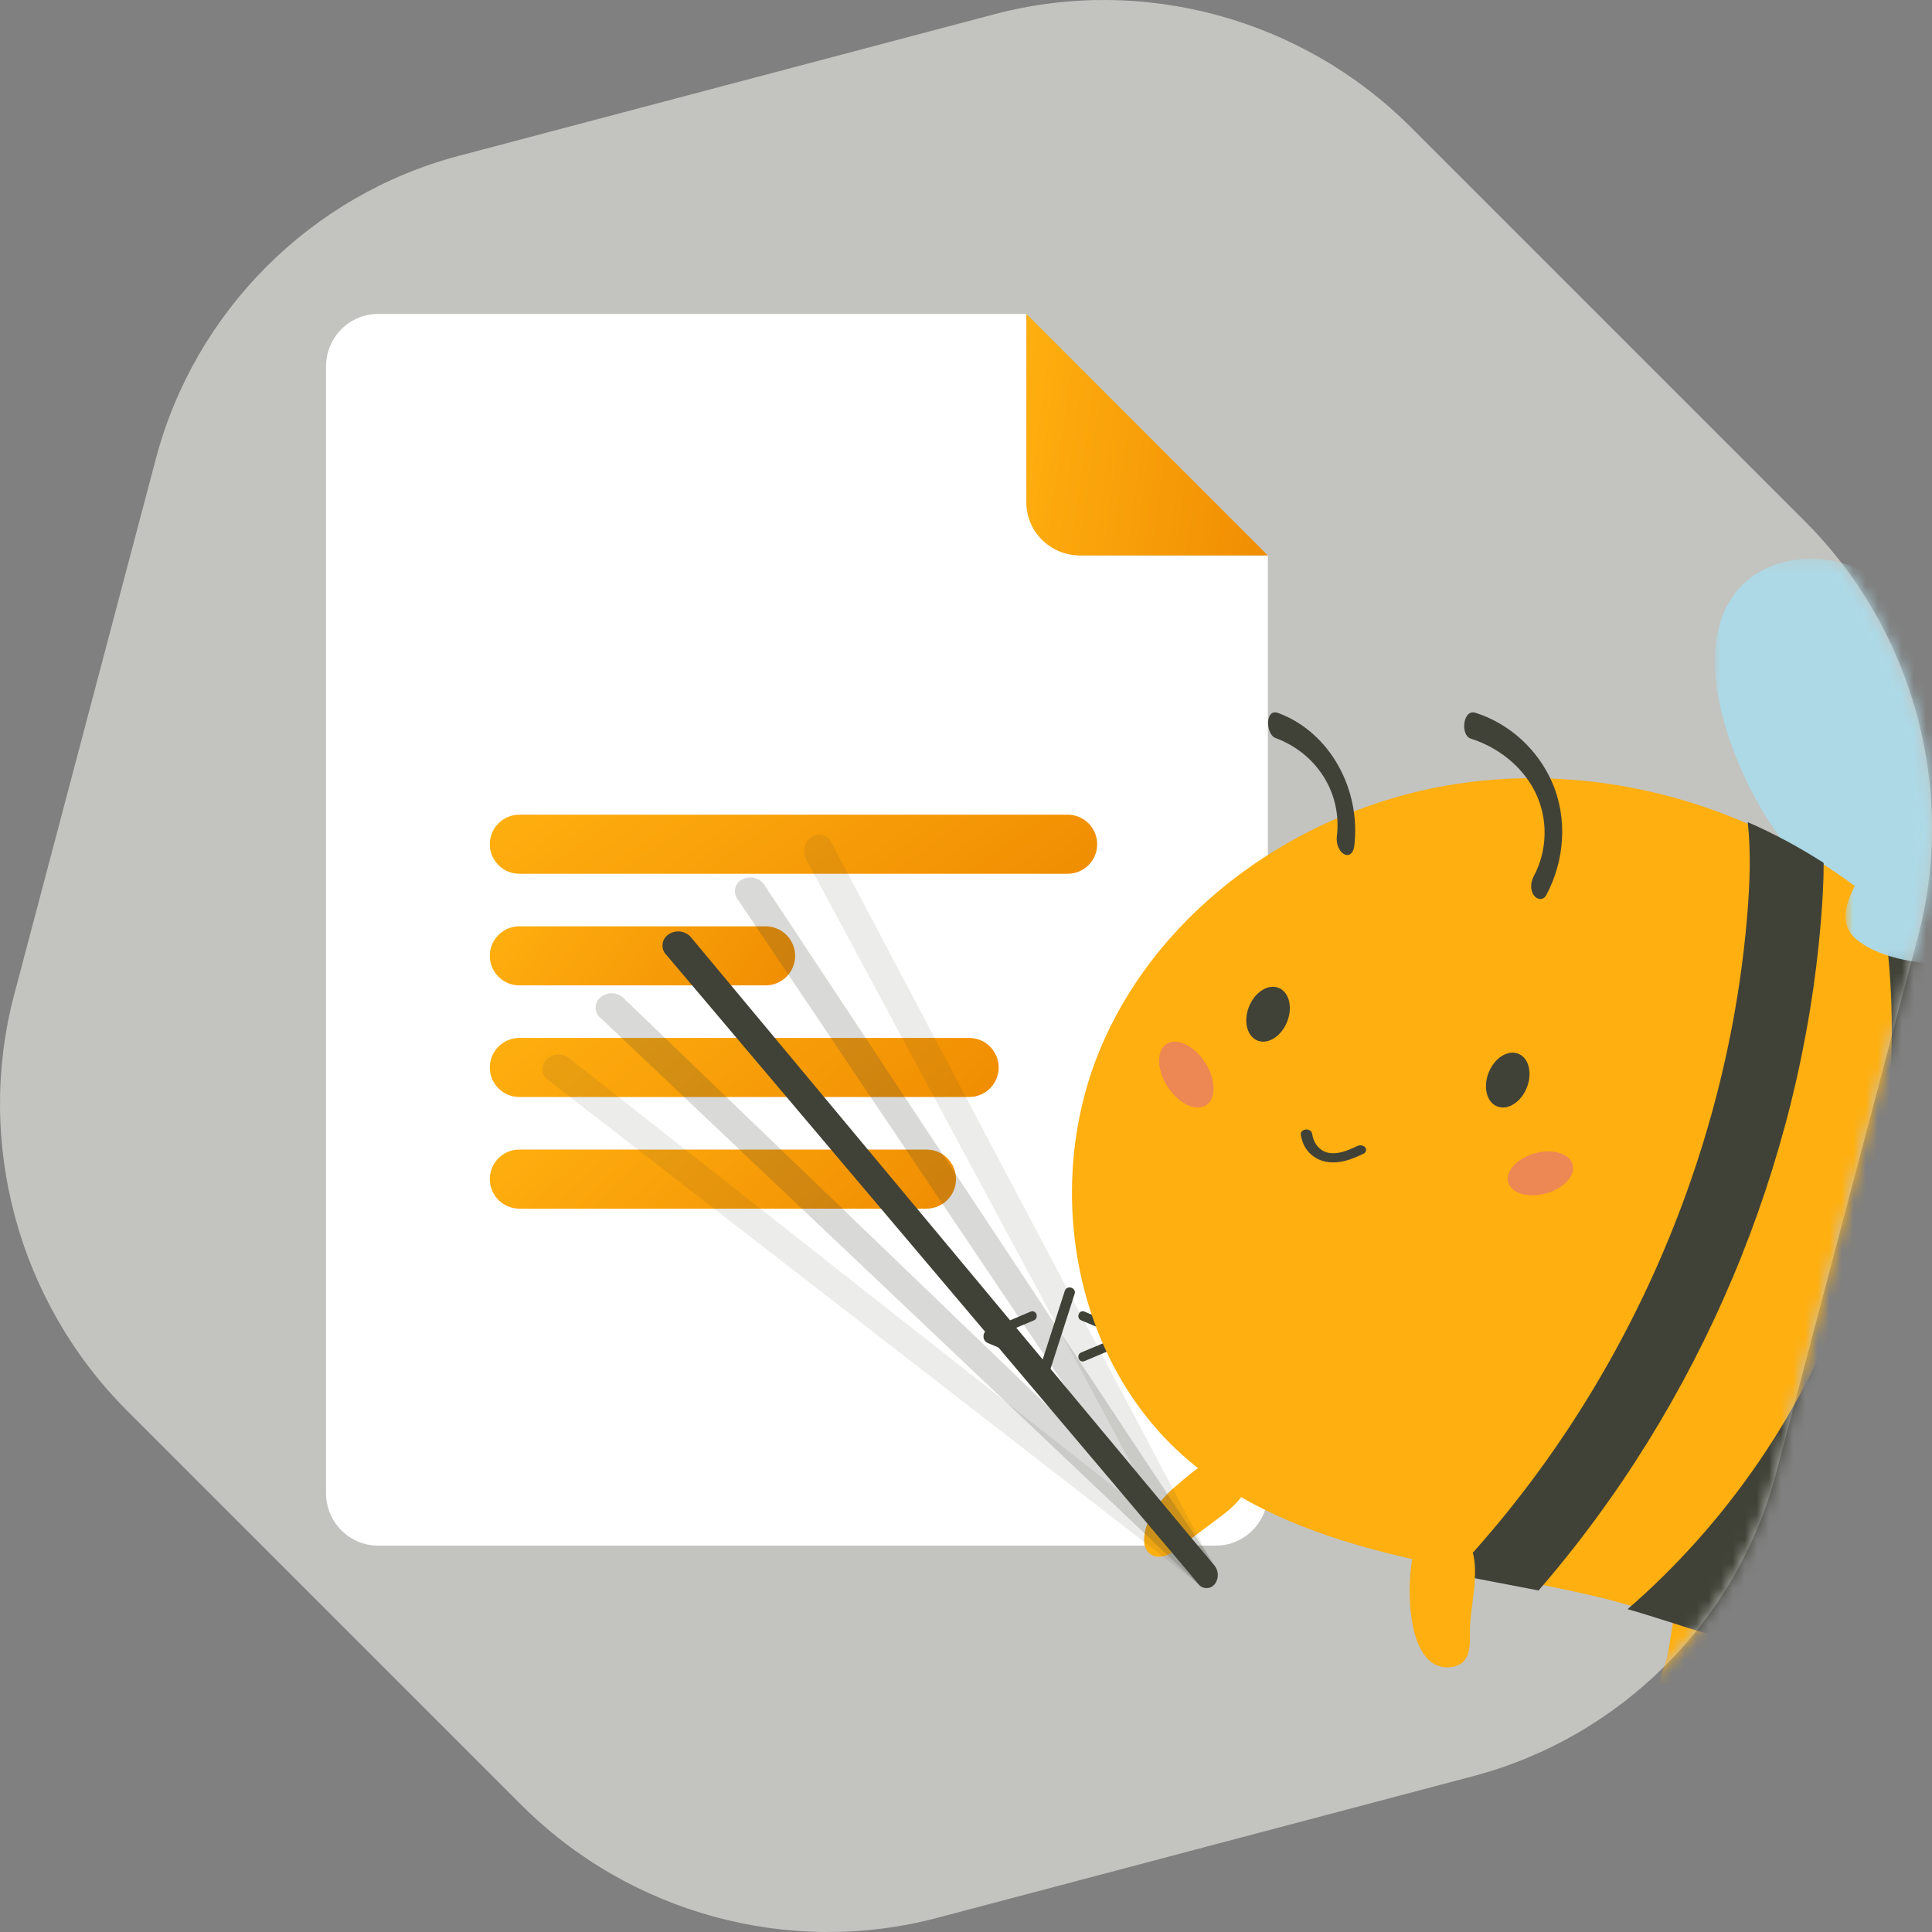
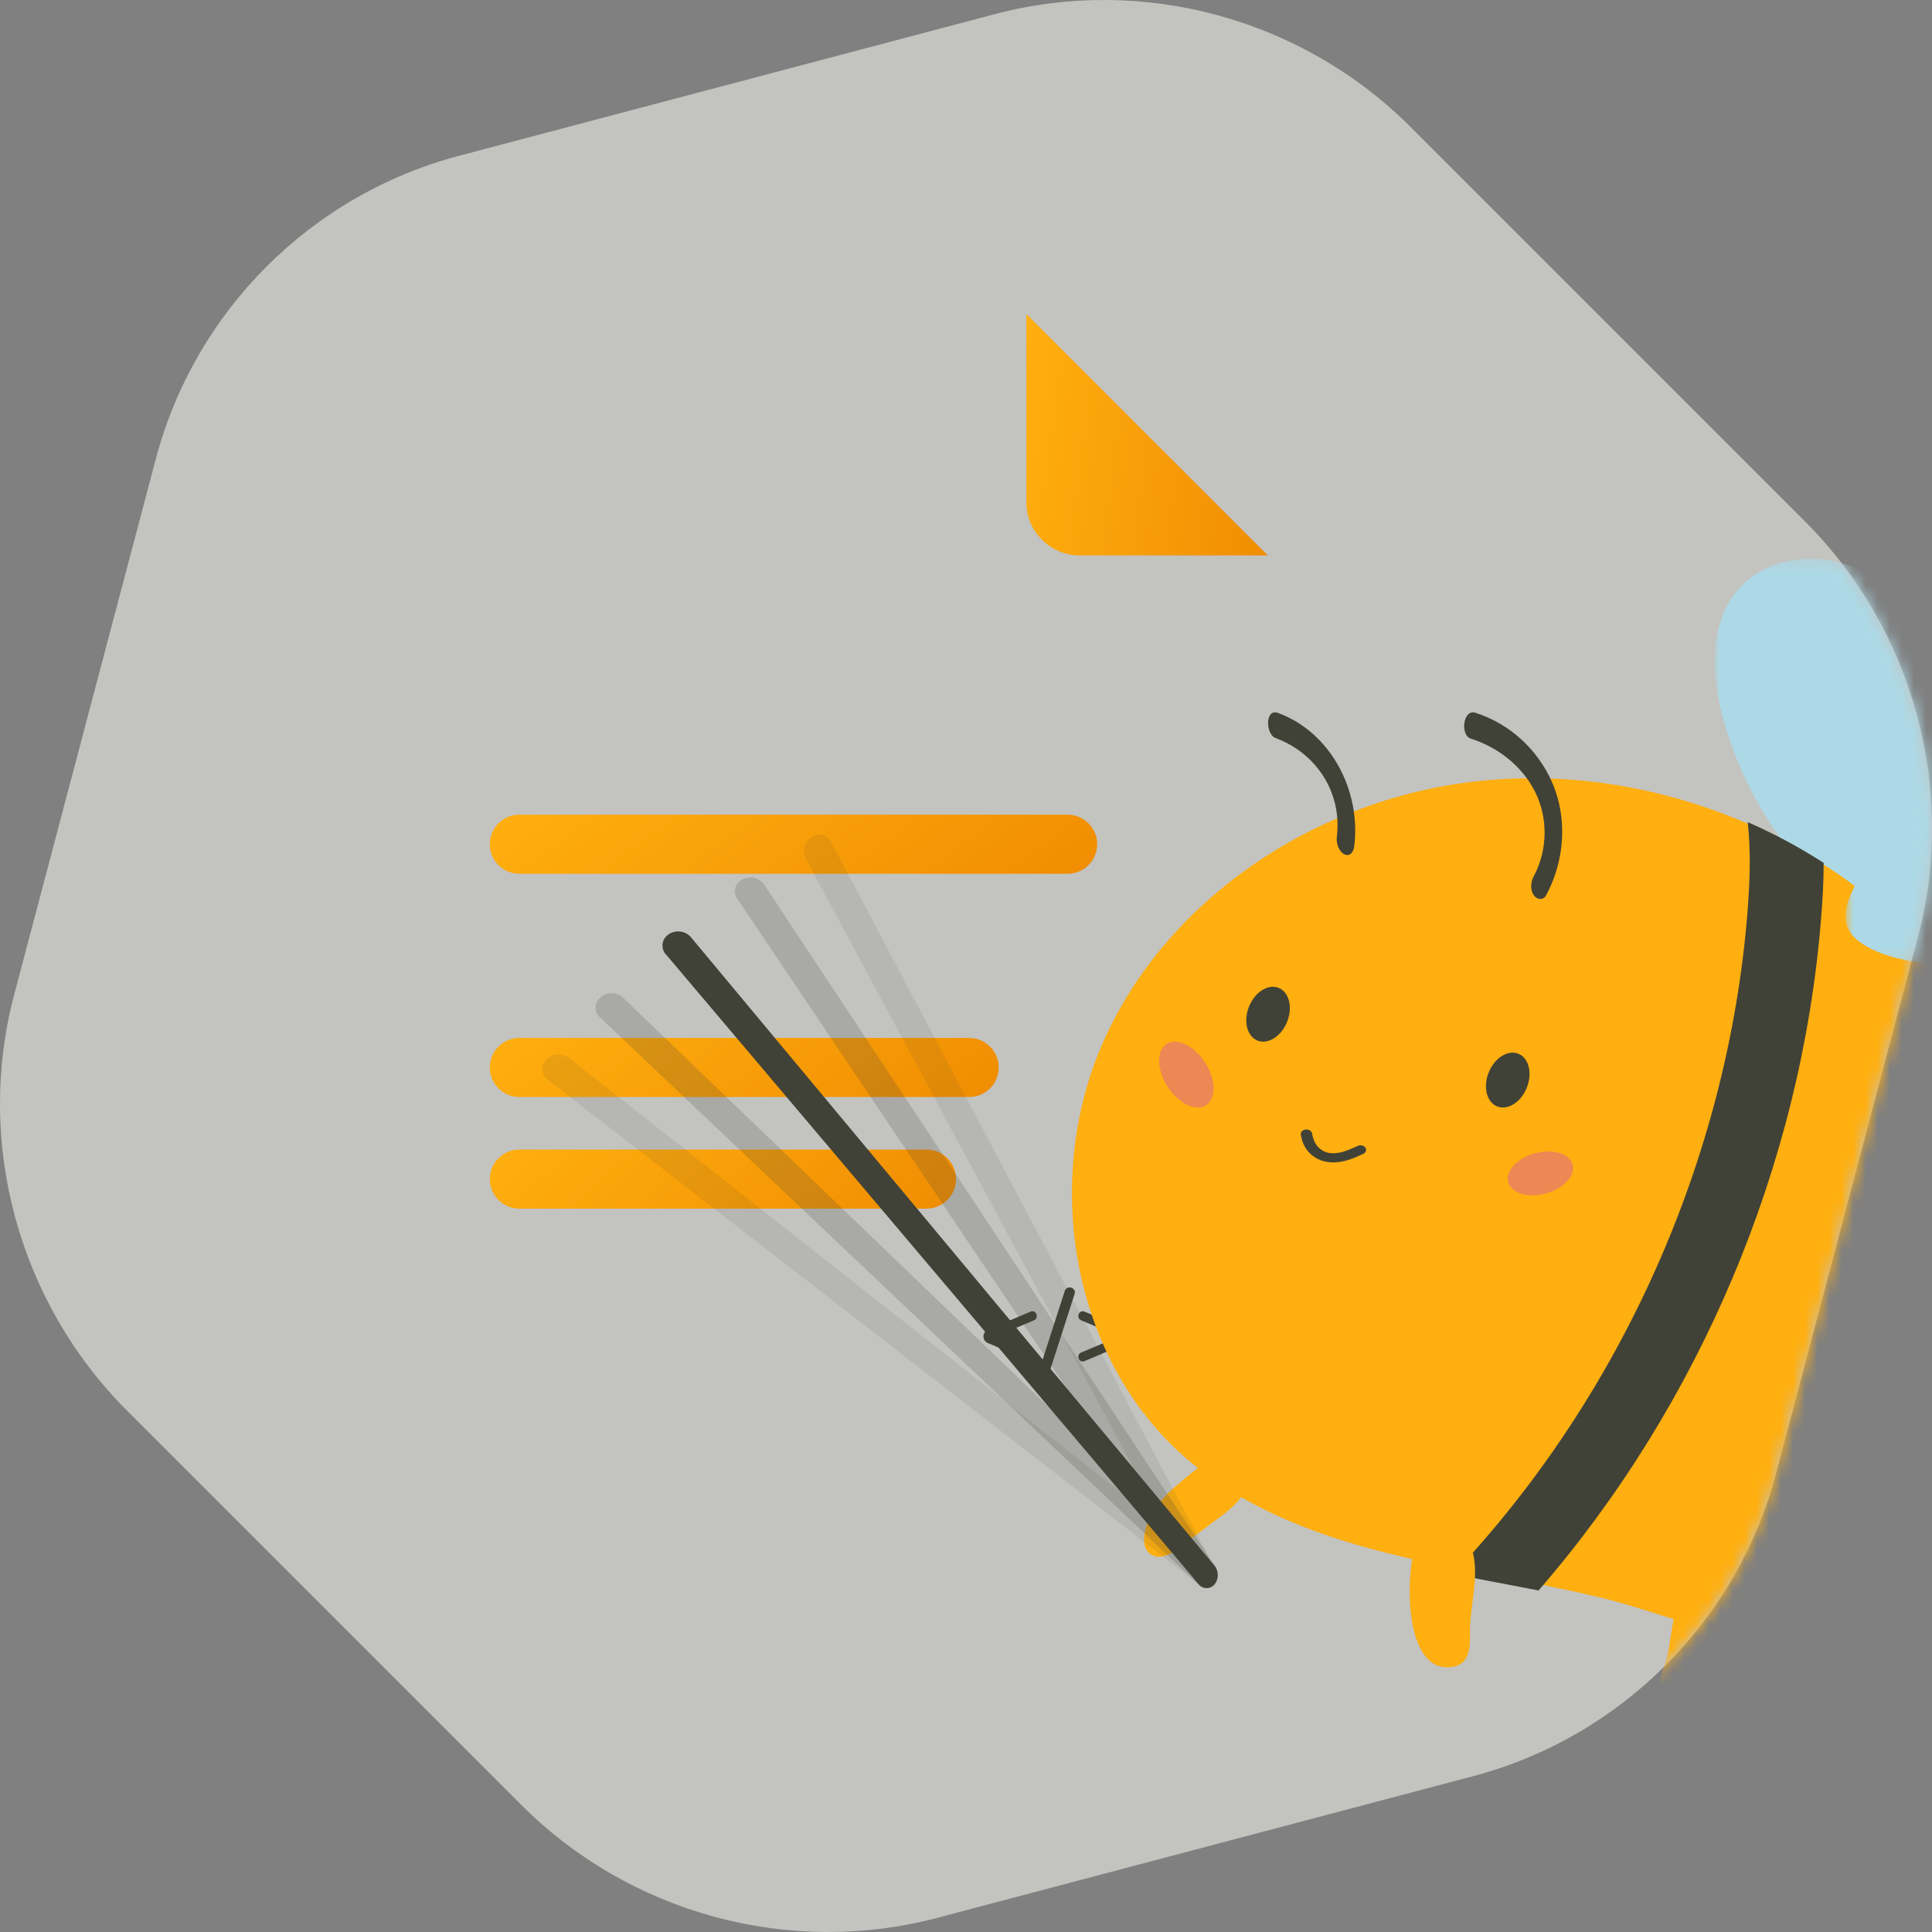
<svg xmlns="http://www.w3.org/2000/svg" width="160" height="160" viewBox="0 0 160 160" fill="none">
  <rect x="0" y="0" width="160" height="160" fill="#808080" stroke="none" />
  <g clip-path="url(#clip0_4602_29620)">
    <path d="M43.176 149.479L10.521 116.824C1.519 107.821 -2.065 94.626 1.171 82.386L12.907 37.995C16.145 25.756 25.757 16.143 37.995 12.907L82.386 1.171C94.625 -2.065 107.821 1.518 116.824 10.521L149.479 43.176C158.482 52.179 162.065 65.376 158.829 77.614L147.093 122.005C143.856 134.243 134.244 143.855 122.005 147.093L77.614 158.829C65.374 162.065 52.178 158.481 43.176 149.479Z" fill="#C3C3C0" />
    <mask id="mask0_4602_29620" style="mask-type:alpha" maskUnits="userSpaceOnUse" x="0" y="0" width="160" height="160">
      <path d="M43.176 149.479L10.521 116.824C1.519 107.821 -2.065 94.626 1.171 82.386L12.907 37.995C16.145 25.756 25.757 16.143 37.995 12.907L82.386 1.171C94.625 -2.065 107.821 1.518 116.824 10.521L149.479 43.176C158.482 52.179 162.065 65.376 158.829 77.614L147.093 122.005C143.856 134.243 134.244 143.855 122.005 147.093L77.614 158.829C65.374 162.065 52.178 158.481 43.176 149.479Z" fill="#C3C3C0" />
    </mask>
    <g mask="url(#mask0_4602_29620)">
-       <path fill-rule="evenodd" clip-rule="evenodd" d="M85 41.468V26H31.293C28.933 26 27 27.954 27 30.341V123.659C27 126.046 28.933 128 31.293 128H100.706C103.067 128 105 126.046 105 123.659V46H89.705C87.345 46 85 43.857 85 41.468Z" fill="white" />
      <path fill-rule="evenodd" clip-rule="evenodd" d="M85 41.617C85 44.029 86.996 46 89.433 46H105L85 26V41.617Z" fill="url(#paint0_linear_4602_29620)" />
      <path d="M88.416 67.468H43.011C41.66 67.468 40.565 68.564 40.565 69.915C40.565 71.267 41.66 72.362 43.011 72.362H88.416C89.768 72.362 90.863 71.267 90.863 69.915C90.863 68.564 89.768 67.468 88.416 67.468Z" fill="url(#paint1_linear_4602_29620)" />
-       <path d="M63.403 76.713H43.011C41.66 76.713 40.565 77.808 40.565 79.159C40.565 80.511 41.66 81.606 43.011 81.606H63.403C64.754 81.606 65.85 80.511 65.85 79.159C65.85 77.808 64.754 76.713 63.403 76.713Z" fill="url(#paint2_linear_4602_29620)" />
      <path d="M80.26 85.957H43.011C41.66 85.957 40.565 87.052 40.565 88.404C40.565 89.755 41.66 90.85 43.011 90.85H80.26C81.611 90.85 82.707 89.755 82.707 88.404C82.707 87.052 81.611 85.957 80.26 85.957Z" fill="url(#paint3_linear_4602_29620)" />
      <path d="M85.329 112.712L81.849 111.241C81.582 111.131 81.448 110.94 81.448 110.667C81.448 110.406 81.582 110.221 81.849 110.11L85.329 108.631C85.451 108.579 85.555 108.576 85.642 108.623C85.735 108.669 85.799 108.742 85.834 108.84C85.868 108.933 85.868 109.029 85.834 109.127C85.805 109.226 85.729 109.301 85.607 109.353L82.458 110.676L85.607 111.998C85.729 112.051 85.805 112.126 85.834 112.225C85.868 112.317 85.868 112.413 85.834 112.512C85.799 112.604 85.735 112.674 85.642 112.72C85.555 112.767 85.451 112.764 85.329 112.712ZM86.978 113.425C86.938 113.564 86.862 113.654 86.752 113.695C86.648 113.741 86.541 113.747 86.43 113.712C86.326 113.683 86.245 113.622 86.187 113.53C86.123 113.437 86.114 113.318 86.161 113.173L88.171 106.935C88.217 106.796 88.292 106.703 88.397 106.656C88.501 106.61 88.606 106.604 88.71 106.639C88.82 106.668 88.904 106.732 88.962 106.83C89.026 106.923 89.035 107.039 88.988 107.178L86.978 113.425ZM89.836 112.712C89.715 112.764 89.607 112.767 89.514 112.72C89.427 112.674 89.367 112.604 89.332 112.512C89.297 112.413 89.294 112.317 89.323 112.225C89.358 112.126 89.436 112.051 89.558 111.998L92.707 110.676L89.558 109.353C89.436 109.301 89.358 109.226 89.323 109.127C89.294 109.029 89.297 108.933 89.332 108.84C89.367 108.742 89.427 108.669 89.514 108.623C89.607 108.576 89.715 108.579 89.836 108.631L93.317 110.11C93.583 110.221 93.717 110.406 93.717 110.667C93.717 110.94 93.583 111.131 93.317 111.241L89.836 112.712Z" fill="#414237" />
      <path d="M76.725 95.201H43.011C41.66 95.201 40.565 96.296 40.565 97.648C40.565 98.999 41.66 100.095 43.011 100.095H76.725C78.077 100.095 79.172 98.999 79.172 97.648C79.172 96.296 78.077 95.201 76.725 95.201Z" fill="url(#paint4_linear_4602_29620)" />
      <mask id="mask1_4602_29620" style="mask-type:alpha" maskUnits="userSpaceOnUse" x="142" y="46" width="19" height="31">
        <path d="M142.006 46.268H160.952V76.266H142.006V46.268Z" fill="white" />
      </mask>
      <g mask="url(#mask1_4602_29620)">
        <path fill-rule="evenodd" clip-rule="evenodd" d="M142.708 59.542C141.747 56.05 141.509 51.97 143.71 49.115C146.127 45.977 150.953 45.477 154.389 47.397C157.825 49.317 159.922 53.149 160.623 57.069C161.323 60.99 160.797 65.026 160.064 68.941C159.647 71.164 158.94 74.603 156.816 75.853C154.441 77.251 152.249 74.785 150.648 73.179C146.908 69.429 144.124 64.688 142.708 59.542Z" fill="#ADD9E6" />
      </g>
      <path fill-rule="evenodd" clip-rule="evenodd" d="M143.485 132.902C142.889 131.457 141.362 129.938 139.876 131.41C138.193 133.076 138.605 136.079 137.775 138.144C137.379 139.129 137.325 140.457 138.147 141.266C138.862 141.969 139.937 141.77 140.672 141.222C141.466 140.63 142.097 139.683 142.582 138.847C143.499 137.266 144.079 135.353 143.688 133.541C143.644 133.337 143.575 133.12 143.485 132.902Z" fill="#FFAF0F" />
      <path fill-rule="evenodd" clip-rule="evenodd" d="M100.929 120.746C100.07 120.975 99.244 121.531 98.514 122.115C98.179 122.384 97.847 122.665 97.525 122.957C97.352 123.094 97.183 123.236 97.018 123.386C95.824 124.472 94.588 126.297 94.762 127.793C94.844 128.502 95.407 129.015 96.161 128.913C97.085 128.788 97.993 127.911 98.769 127.329C99.598 126.706 100.432 126.089 101.258 125.461C102.118 124.807 102.941 124.029 103.33 123.017C104.01 121.252 102.46 120.339 100.929 120.746Z" fill="#FFAF0F" />
      <path fill-rule="evenodd" clip-rule="evenodd" d="M171.486 120.224C169.355 126.891 163.895 132.222 157.406 134.717C154.447 135.86 151.275 136.413 148.107 136.228C147.73 136.207 147.356 136.177 146.981 136.134C144.961 135.906 142.988 135.42 141.026 134.841C138.752 134.175 136.508 133.392 134.244 132.752C133.641 132.58 133.035 132.417 132.425 132.272C130.738 131.871 129.046 131.515 127.351 131.18C125.004 130.721 122.646 130.293 120.302 129.825C118.877 129.537 117.452 129.24 116.036 128.903C109.62 127.389 103.207 125.085 98.217 120.76C88.821 112.625 86.319 97.99 91.247 86.556C96.175 75.127 107.598 67.168 119.828 65.051C128.168 63.604 136.878 64.809 144.639 68.179C146.815 69.124 148.916 70.242 150.915 71.521C152.483 72.519 153.987 73.618 155.415 74.81C157.202 76.305 158.864 77.946 160.377 79.721C161.027 80.481 161.652 81.266 162.243 82.071C163.67 83.987 164.939 86.008 166.065 88.117C168.15 92.006 169.751 96.175 170.926 100.436C171.073 100.965 171.212 101.5 171.342 102.035C172.82 108.026 173.352 114.37 171.486 120.224L109.526 134.445L171.486 120.224Z" fill="#FFAF0F" />
      <path fill-rule="evenodd" clip-rule="evenodd" d="M151.029 71.46C151.029 73.074 150.933 74.632 150.813 76.095C149.173 96.494 140.762 116.324 127.416 131.718C125.065 131.255 122.702 130.823 120.354 130.35C134.271 115.61 143.081 95.902 144.715 75.593C144.899 73.247 145.022 70.649 144.74 68.085C146.92 69.04 149.026 70.168 151.029 71.46Z" fill="#414237" />
-       <path fill-rule="evenodd" clip-rule="evenodd" d="M162.706 82.614L162.706 82.618C163.038 91.315 161.758 100.103 158.915 108.256C155.369 118.426 149.309 127.847 141.551 135.351C141.551 135.355 141.551 135.355 141.547 135.351C139.283 134.685 137.046 133.903 134.789 133.263C143.085 126.089 149.558 116.59 153.169 106.231C156.58 96.435 157.517 85.637 155.898 75.357C157.68 76.852 159.337 78.492 160.846 80.265C161.493 81.025 162.116 81.81 162.706 82.614Z" fill="#414237" />
      <path fill-rule="evenodd" clip-rule="evenodd" d="M171.78 102.011C169.885 113.844 165.039 125.18 157.71 134.716C154.722 135.86 151.52 136.413 148.322 136.228C160.575 123.424 167.215 105.723 166.452 88.084C168.557 91.975 170.173 96.147 171.36 100.411C171.508 100.941 171.648 101.476 171.78 102.011Z" fill="#414237" />
      <path fill-rule="evenodd" clip-rule="evenodd" d="M128.519 64.744C127.339 62.074 125.034 59.934 122.186 59.028C121.153 58.699 120.916 60.887 121.802 61.169C124.076 61.892 126.059 63.453 127.122 65.563C128.224 67.751 128.172 70.412 127.017 72.57C126.763 73.044 126.704 73.671 127.02 74.139C127.274 74.515 127.81 74.586 128.05 74.137C129.587 71.266 129.846 67.746 128.519 64.744Z" fill="#414237" />
      <path fill-rule="evenodd" clip-rule="evenodd" d="M105.849 59.045C104.742 58.636 104.809 60.816 105.633 61.12C108.971 62.355 111.169 65.595 110.709 69.308C110.647 69.804 110.861 70.509 111.322 70.744C111.791 70.984 112.097 70.546 112.152 70.105C112.73 65.442 110.186 60.649 105.849 59.045Z" fill="#414237" />
      <path fill-rule="evenodd" clip-rule="evenodd" d="M121.211 127.072C119.938 125.572 117.926 126.334 117.265 127.935C116.416 129.991 116.132 138.596 120.217 138.057C121.764 137.853 121.757 136.348 121.735 135.2C121.687 132.722 123.006 129.189 121.211 127.072Z" fill="#FFAF0F" />
      <mask id="mask2_4602_29620" style="mask-type:alpha" maskUnits="userSpaceOnUse" x="146" y="130" width="7" height="13">
-         <path d="M146.518 130.809H152.833V142.627H146.518V130.809Z" fill="white" />
-       </mask>
+         </mask>
      <g mask="url(#mask2_4602_29620)">
        <path fill-rule="evenodd" clip-rule="evenodd" d="M151.88 132.57C151.348 131.686 150.468 130.964 149.421 130.829C148.416 130.698 147.394 131.224 146.912 132.108C146.304 133.222 146.494 134.511 146.846 135.671C147.085 136.455 147.357 137.232 147.629 138.007C147.613 139.076 147.455 140.162 147.887 141.176C148.326 142.205 149.271 142.881 150.406 142.535C151.488 142.205 152.092 141.091 152.381 140.079C152.731 138.854 152.88 137.56 152.82 136.288C152.76 135.008 152.55 133.686 151.88 132.57Z" fill="#FFAF0F" />
      </g>
      <mask id="mask3_4602_29620" style="mask-type:alpha" maskUnits="userSpaceOnUse" x="152" y="58" width="34" height="22">
        <path d="M152.834 58.085H185.313V79.902H152.834V58.085Z" fill="white" />
      </mask>
      <g mask="url(#mask3_4602_29620)">
        <path fill-rule="evenodd" clip-rule="evenodd" d="M168.138 59.611C171.563 58.19 175.435 57.506 178.942 58.692C182.448 59.879 185.406 63.292 185.311 67.118C185.238 70.098 183.379 72.791 181.031 74.508C178.683 76.226 175.88 77.123 173.113 77.927C169.537 78.967 165.886 79.902 162.173 79.902C159.608 79.902 155.852 79.548 153.756 77.806C151.516 75.944 153.901 72.849 155.19 70.77C158.274 65.8 162.841 61.809 168.138 59.611Z" fill="#ADD9E6" />
      </g>
      <path fill-rule="evenodd" clip-rule="evenodd" d="M106.53 84.77C105.988 85.95 104.871 86.557 104.035 86.128C103.198 85.698 102.959 84.395 103.501 83.215C104.042 82.037 105.159 81.429 105.996 81.858C106.832 82.287 107.071 83.591 106.53 84.77Z" fill="#414237" />
      <path fill-rule="evenodd" clip-rule="evenodd" d="M126.379 90.225C125.838 91.404 124.721 92.012 123.884 91.582C123.048 91.153 122.809 89.849 123.35 88.67C123.892 87.491 125.009 86.883 125.846 87.312C126.682 87.742 126.921 89.046 126.379 90.225Z" fill="#414237" />
      <path fill-rule="evenodd" clip-rule="evenodd" d="M100.02 91.425C99.25 92.106 97.832 91.569 96.853 90.226C95.874 88.883 95.705 87.242 96.475 86.561C97.245 85.88 98.663 86.417 99.642 87.76C100.621 89.103 100.791 90.744 100.02 91.425Z" fill="#ED8754" />
      <path fill-rule="evenodd" clip-rule="evenodd" d="M130.236 96.43C130.499 97.345 129.52 98.421 128.049 98.832C126.578 99.244 125.172 98.835 124.908 97.919C124.644 97.003 125.624 95.927 127.095 95.516C128.566 95.105 129.972 95.514 130.236 96.43Z" fill="#ED8754" />
      <path fill-rule="evenodd" clip-rule="evenodd" d="M110.62 96.259C110.236 96.281 109.871 96.243 109.54 96.143C109.011 95.984 108.544 95.656 108.225 95.221C107.971 94.874 107.803 94.451 107.726 93.965C107.694 93.757 107.877 93.567 108.135 93.541C108.389 93.516 108.628 93.662 108.661 93.87C108.72 94.253 108.847 94.578 109.036 94.835C109.246 95.122 109.542 95.334 109.87 95.433C110.309 95.565 110.787 95.496 111.11 95.415C111.563 95.301 112.004 95.097 112.43 94.9C112.655 94.795 112.943 94.858 113.073 95.039C113.203 95.221 113.125 95.453 112.899 95.557C112.429 95.775 111.942 96 111.39 96.139C111.128 96.205 110.87 96.245 110.62 96.259Z" fill="#414237" />
      <path fill-rule="evenodd" clip-rule="evenodd" d="M57.181 77.569L100.493 129.558C100.905 129.983 100.966 130.638 100.64 131.133C100.38 131.528 99.85 131.636 99.457 131.375C99.417 131.348 99.379 131.319 99.344 131.286L55.211 79.111C54.769 78.695 54.746 77.999 55.16 77.555C55.199 77.514 55.24 77.476 55.284 77.442C55.856 76.991 56.674 77.046 57.181 77.569Z" fill="#414237" />
      <path opacity="0.2" fill-rule="evenodd" clip-rule="evenodd" d="M63.253 73.212L100.594 129.642C100.957 130.11 100.946 130.768 100.568 131.224C100.266 131.588 99.727 131.637 99.365 131.334C99.328 131.304 99.294 131.27 99.263 131.233L61.125 74.528C60.731 74.067 60.785 73.372 61.245 72.977C61.288 72.94 61.333 72.907 61.381 72.877C61.999 72.492 62.806 72.637 63.253 73.212Z" fill="#414237" />
      <path opacity="0.2" fill-rule="evenodd" clip-rule="evenodd" d="M51.555 82.579L100.322 129.488C100.778 129.865 100.912 130.51 100.642 131.037C100.427 131.459 99.912 131.625 99.492 131.408C99.45 131.386 99.409 131.361 99.371 131.332L49.766 84.329C49.281 83.964 49.182 83.275 49.544 82.788C49.578 82.743 49.615 82.701 49.655 82.662C50.174 82.151 50.993 82.116 51.555 82.579Z" fill="#414237" />
      <path opacity="0.1" fill-rule="evenodd" clip-rule="evenodd" d="M47.052 87.565L100.221 129.419C100.713 129.749 100.909 130.377 100.693 130.929C100.52 131.369 100.025 131.585 99.585 131.412C99.541 131.394 99.498 131.373 99.457 131.348L45.445 89.482C44.927 89.168 44.76 88.491 45.072 87.972C45.101 87.923 45.134 87.878 45.17 87.835C45.636 87.275 46.448 87.159 47.052 87.565Z" fill="#414237" />
      <path opacity="0.1" fill-rule="evenodd" clip-rule="evenodd" d="M66.71 71.074L98.768 130.664C99.008 131.205 99.594 131.506 100.174 131.389C100.638 131.295 100.936 130.844 100.84 130.381C100.831 130.334 100.817 130.288 100.8 130.243L68.876 69.821C68.656 69.256 68.018 68.975 67.452 69.193C67.4 69.214 67.349 69.238 67.3 69.266C66.669 69.628 66.414 70.408 66.71 71.074Z" fill="#414237" />
    </g>
  </g>
  <defs>
    <linearGradient id="paint0_linear_4602_29620" x1="105" y1="46" x2="82.682" y2="42.947" gradientUnits="userSpaceOnUse">
      <stop stop-color="#F08D02" />
      <stop offset="1" stop-color="#FFAF0F" />
    </linearGradient>
    <linearGradient id="paint1_linear_4602_29620" x1="90.863" y1="72.362" x2="71.655" y2="45.356" gradientUnits="userSpaceOnUse">
      <stop stop-color="#F08D02" />
      <stop offset="1" stop-color="#FFAF0F" />
    </linearGradient>
    <linearGradient id="paint2_linear_4602_29620" x1="65.85" y1="81.606" x2="46.681" y2="68.058" gradientUnits="userSpaceOnUse">
      <stop stop-color="#F08D02" />
      <stop offset="1" stop-color="#FFAF0F" />
    </linearGradient>
    <linearGradient id="paint3_linear_4602_29620" x1="82.707" y1="90.85" x2="62.642" y2="67.215" gradientUnits="userSpaceOnUse">
      <stop stop-color="#F08D02" />
      <stop offset="1" stop-color="#FFAF0F" />
    </linearGradient>
    <linearGradient id="paint4_linear_4602_29620" x1="79.172" y1="100.095" x2="58.897" y2="78.214" gradientUnits="userSpaceOnUse">
      <stop stop-color="#F08D02" />
      <stop offset="1" stop-color="#FFAF0F" />
    </linearGradient>
    <clipPath id="clip0_4602_29620">
      <rect width="160" height="160" fill="white" />
    </clipPath>
  </defs>
</svg>